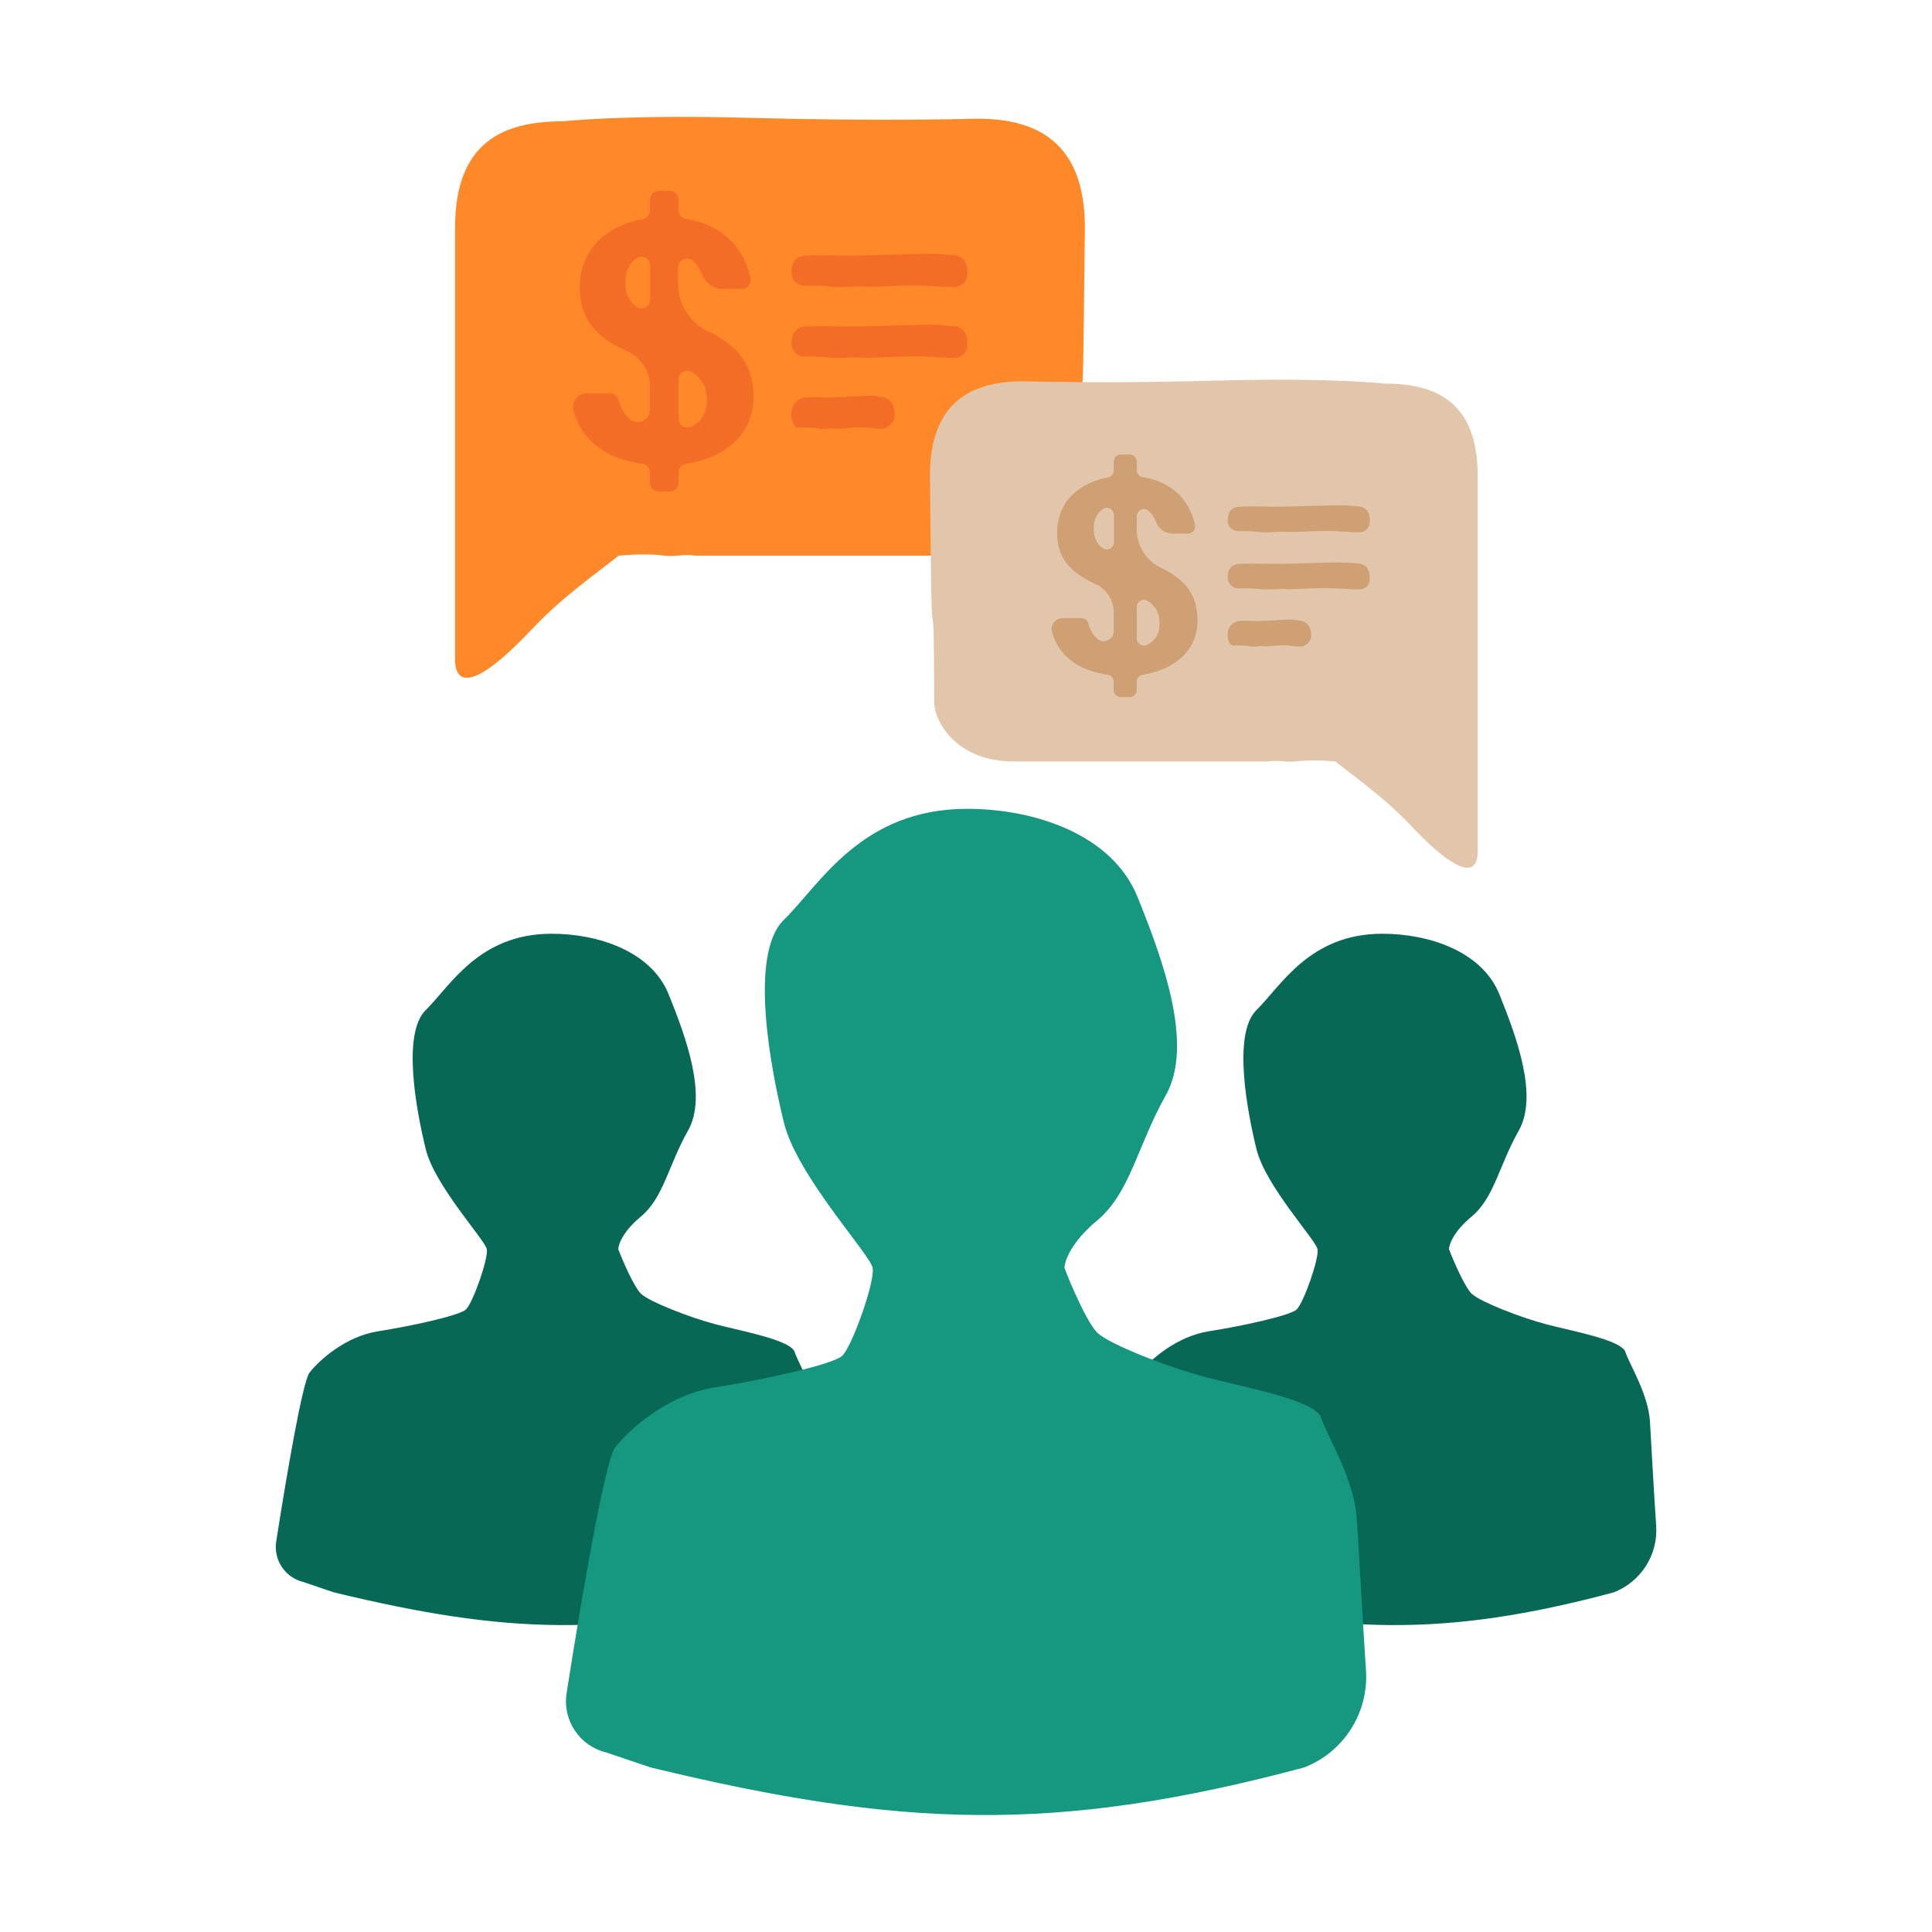
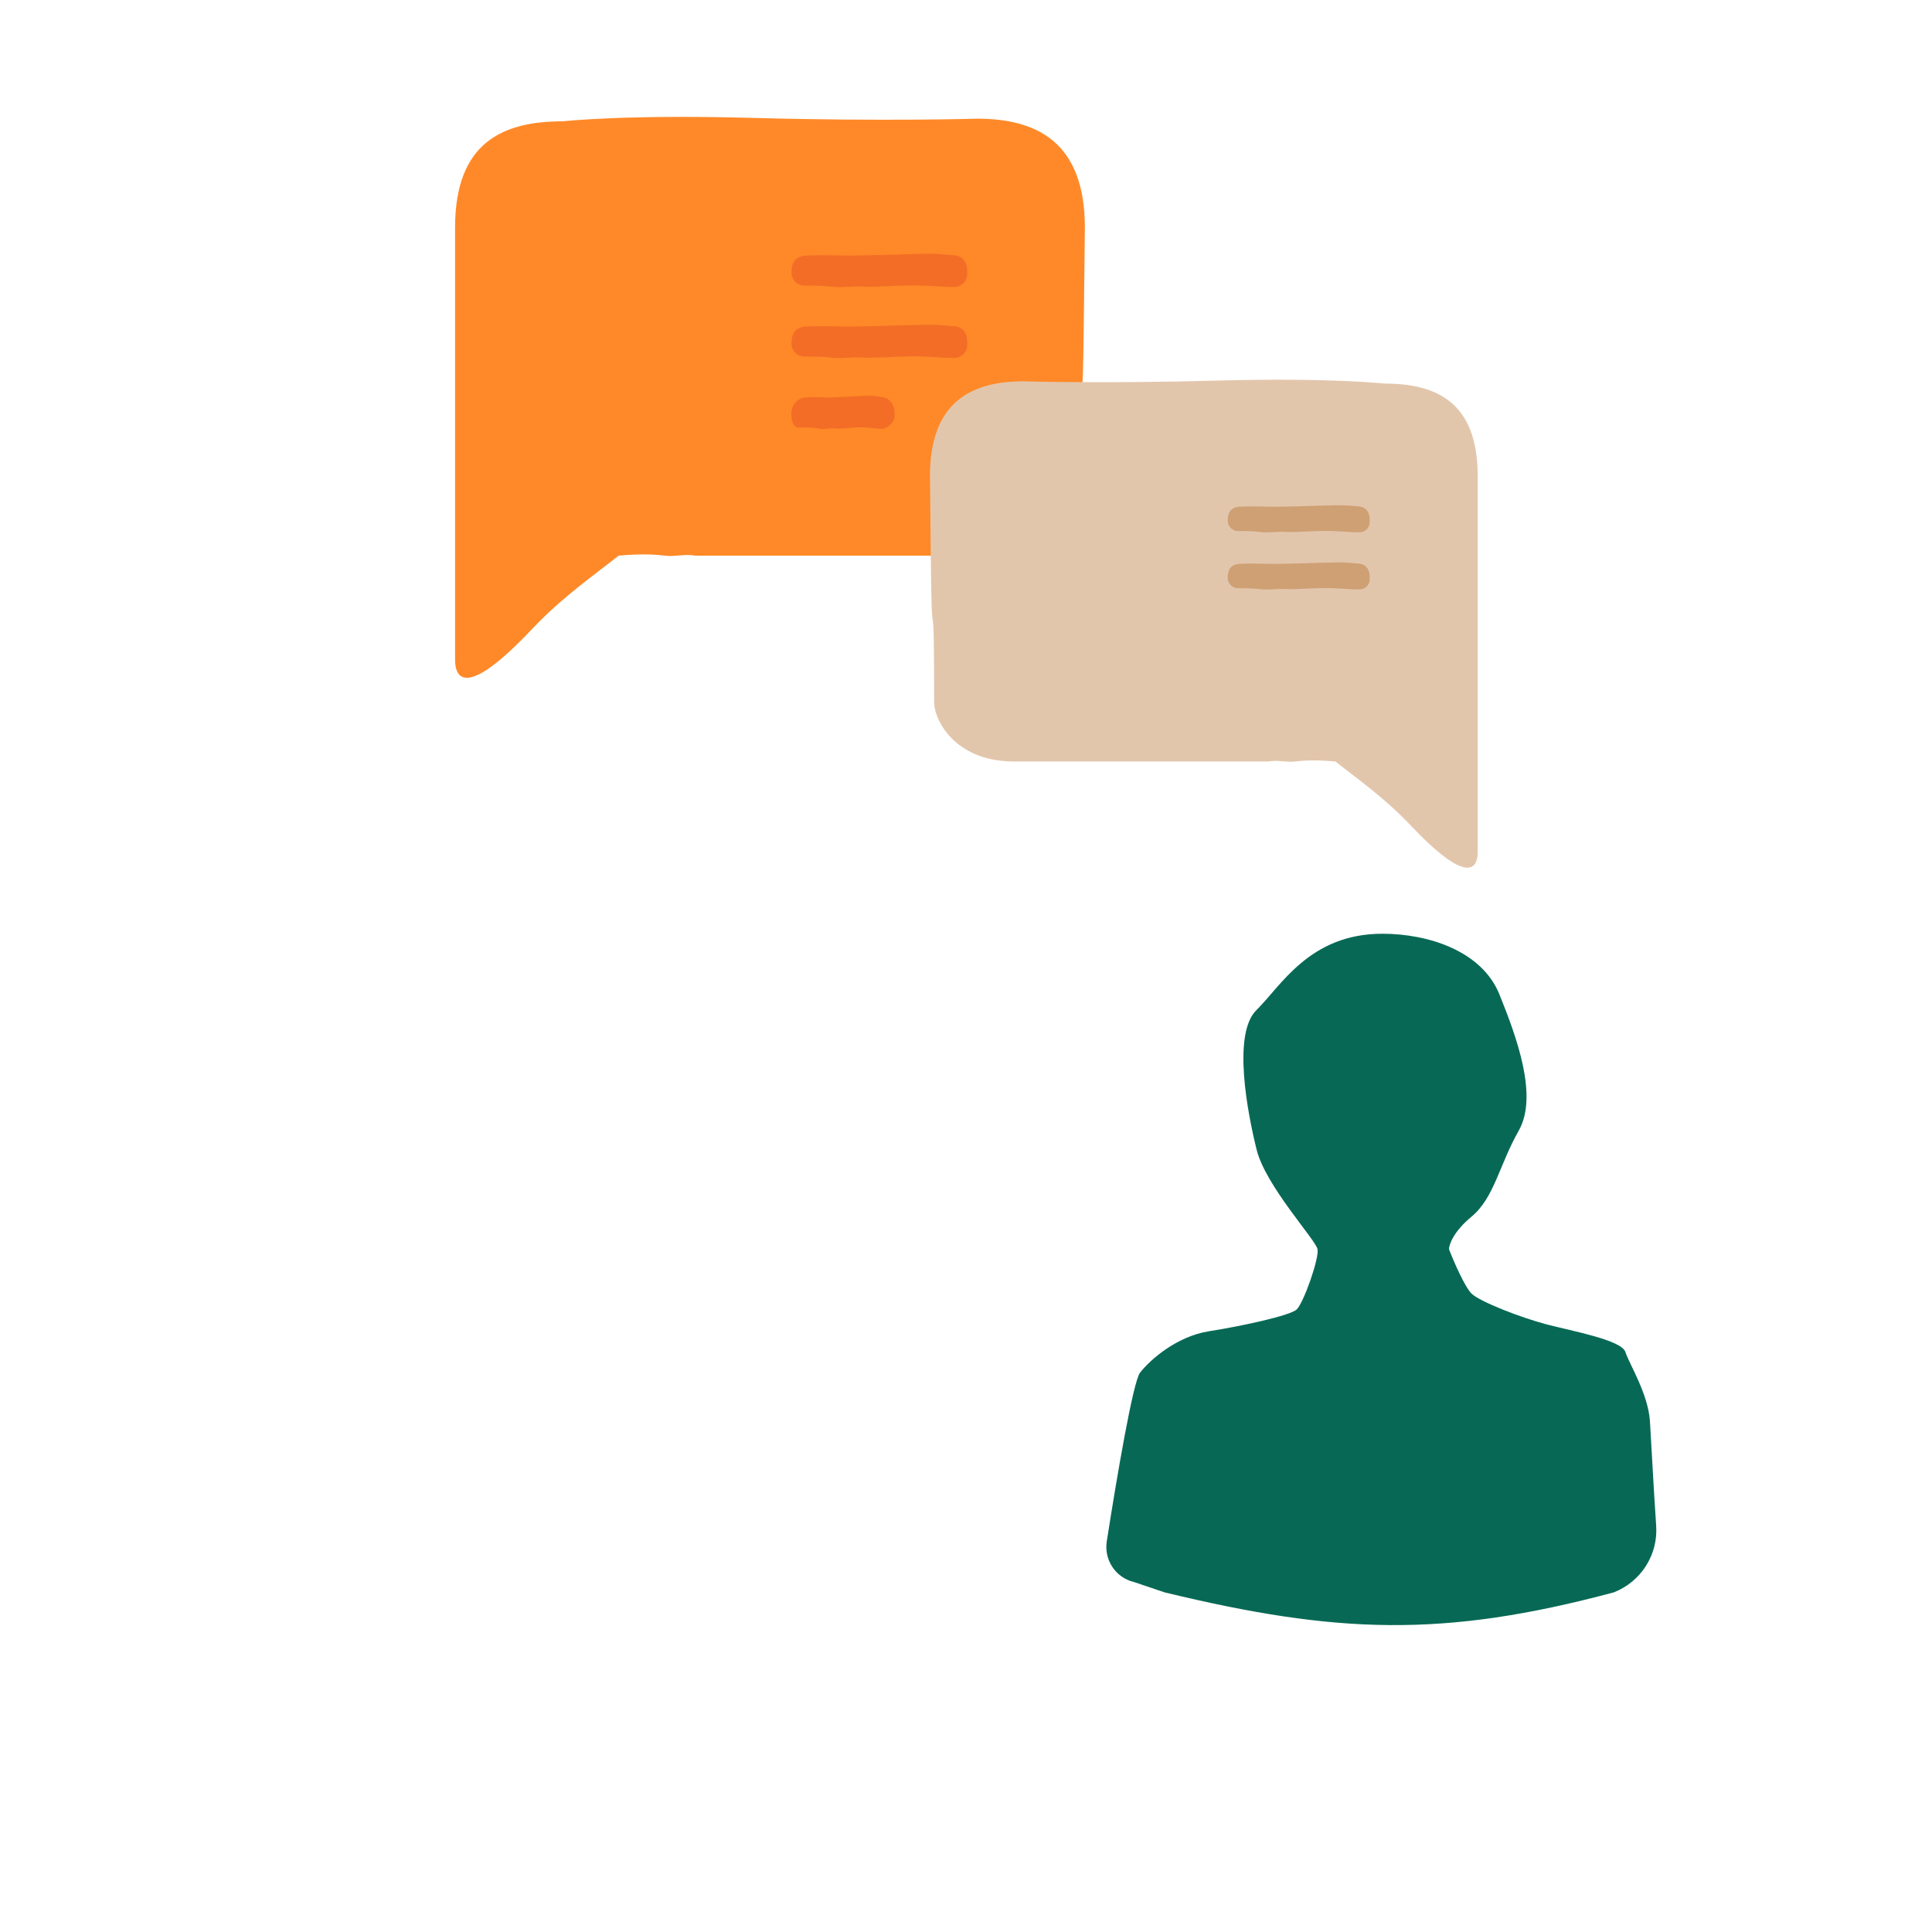
<svg xmlns="http://www.w3.org/2000/svg" version="1.1" id="Layer_1" x="0px" y="0px" viewBox="0 0 1024 1024" style="enable-background:new 0 0 1024 1024;" xml:space="preserve">
  <style type="text/css">
	.st0{fill:#076955;}
	.st1{fill:#169780;}
	.st2{fill:#FF8928;}
	.st3{fill:#E2C6AC;}
	.st4{fill:#F36D26;}
	.st5{fill:#CEA074;}
</style>
  <g>
    <g>
-       <path class="st0" d="M164,727.6c-3.7,5.1-12.1,54.2-17.6,89.4c-1.5,9.8,4.7,19.2,14.4,21.5L177,844c91,22,147.6,24.2,238,0l0,0    c14.4-5.6,23.6-19.9,22.5-35.4c-1.4-20.4-2.7-46.1-3.3-55.4c-1-14.6-11-30.3-13-36.6c-2-6.3-27.6-11-41.6-14.6    c-14-3.7-35.3-12-39.9-16.3c-3.7-3.7-9.6-17.3-12-23.6c0-2.3,2.3-9.3,12-17.3c12-10,14.6-27.3,25-45.6c10.3-18.3-1-49.2-10.3-72.2    c-9.3-23-37.7-32.1-62-32.1c-38.7,0-53.8,27.8-66.7,40.4c-13,12.6-4.7,54.9,0,73.9c4.7,19.3,31.6,48.2,32.3,52.9    c1,4.7-7.3,28.3-11,31.9c-3.3,3.3-29.9,9-46.6,11.6S169.7,720.3,164,727.6z" />
      <path class="st0" d="M604.2,727.6c-3.7,5.1-12.1,54.2-17.6,89.4c-1.5,9.8,4.7,19.2,14.4,21.5l16.3,5.5c91,22,147.6,24.2,238,0v0    c14.4-5.6,23.6-19.9,22.5-35.4c-1.4-20.4-2.7-46.1-3.3-55.4c-1-14.6-11-30.3-13-36.6s-27.6-11-41.6-14.6    c-14-3.7-35.3-12-39.9-16.3c-3.7-3.7-9.6-17.3-12-23.6c0-2.3,2.3-9.3,12-17.3c12-10,14.6-27.3,25-45.6c10.3-18.3-1-49.2-10.3-72.2    c-9.3-23-37.7-32.1-62-32.1c-38.7,0-53.8,27.8-66.7,40.4c-13,12.6-4.7,54.9,0,73.9c4.7,19.3,31.6,48.2,32.3,52.9    c1,4.7-7.3,28.3-11,31.9c-3.3,3.3-29.9,9-46.6,11.6C623.9,708.3,609.9,720.3,604.2,727.6z" />
    </g>
-     <path class="st1" d="M325.9,767.4c-5.3,7.4-17.6,78.9-25.6,130.1c-2.2,14.3,6.9,27.9,20.9,31.3l23.7,8c132.4,32,214.7,35.2,346.3,0   v0c21-8.1,34.3-29,32.8-51.5c-2-29.7-3.9-67-4.9-80.6c-1.5-21.3-16-44.1-18.9-53.3c-2.9-9.2-40.2-16-60.5-21.3   c-20.3-5.3-51.3-17.4-58.1-23.7c-5.3-5.3-14-25.2-17.4-34.4c0-3.4,3.4-13.6,17.4-25.2c17.4-14.5,21.3-39.7,36.3-66.3   c15-26.6-1.5-71.7-15-105.1s-54.9-46.7-90.3-46.7c-56.3,0-78.2,40.4-97.1,58.8c-18.9,18.4-6.8,79.9,0,107.5c6.8,28.1,46,70.2,47,77   c1.5,6.8-10.7,41.2-16,46.5c-4.8,4.8-43.6,13.1-67.8,16.9C354.5,739.3,334.1,756.7,325.9,767.4z" />
  </g>
  <path class="st2" d="M241.2,120.6v229.1c0,10.2,6.1,20.5,40.9-16.4c16.3-17.2,33-28.6,45.8-38.8c5.7-0.5,11.4-0.8,17.1-0.6  c2.4,0.1,4.9,0.3,7.3,0.6c5.4,0.7,10.7-1,16.2,0h155c14.1,0,24.6-3.8,32.2-9c8.7-6.1,13.6-14.1,15.6-20.8c0.7-2.4,1.1-4.7,1.1-6.6  c0-84.5,1.3-15.8,2.1-91.6c0.3-28.1,0.5-45.9,0.5-45.9c0-45.4-25.6-57.7-57.1-57.7c0,0-49.1,1.5-118.8-0.4  c-68.2-1.9-100.8,1.8-100.8,1.8C266.7,64.3,241.2,75.3,241.2,120.6z" />
  <path class="st3" d="M783.2,252.3v199.3c0,8.9-5.3,17.8-35.6-14.2c-14.2-15-28.7-24.9-39.8-33.8c-4.9-0.4-9.9-0.7-14.9-0.5  c-2.1,0.1-4.2,0.2-6.4,0.5c-4.7,0.6-9.3-0.9-14.1,0H537.6c-12.3,0-21.4-3.3-28-7.9c-7.6-5.3-11.8-12.3-13.6-18.1  c-0.6-2.1-0.9-4.1-0.9-5.7c0-73.5-1.2-13.8-1.8-79.7c-0.2-24.5-0.4-39.9-0.4-39.9c0-39.5,22.2-50.2,49.7-50.2  c0,0,42.7,1.3,103.4-0.4c59.4-1.6,87.7,1.6,87.7,1.6C761,203.3,783.2,212.8,783.2,252.3z" />
  <g>
    <g>
      <path class="st4" d="M512.7,144.4c0,0,0,0.3,0,0.8c0,3.8-3,6.8-6.7,6.9c-0.3,0-0.6,0-0.9,0c-7.6,0-13.4-1-23.6-0.8    s-19.2,1-24.2,0.6s-12,0.8-17.4,0c-2.8-0.4-8.3-0.6-13.6-0.5c-3.7,0-6.8-3.1-6.8-6.9l0,0c0-7.4,4-9.1,9-9.1c0,0,5.1-0.3,15.9,0    c11,0.3,31.4-0.6,45.7-0.9c7.5-0.2,13.6,0.7,13.6,0.7C508.7,135,512.7,137,512.7,144.4z" />
      <path class="st4" d="M512.7,182c0,0,0,0.3,0,0.8c0,3.8-3,6.8-6.7,6.9c-0.3,0-0.6,0-0.9,0c-7.6,0-13.4-1-23.6-0.8s-19.2,1-24.2,0.6    s-12,0.8-17.4,0c-2.8-0.4-8.3-0.6-13.6-0.5c-3.7,0-6.8-3.1-6.8-6.9v0c0-7.4,4-9.1,9-9.1c0,0,5.1-0.3,15.9,0    c11,0.3,31.4-0.6,45.7-0.9c7.5-0.2,13.6,0.7,13.6,0.7C508.7,172.6,512.7,174.6,512.7,182z" />
      <path class="st4" d="M474.2,219.6c0,0,0,0.3,0,0.8c0,3.8-4.5,6.8-6.4,6.9c-0.2,0-0.3,0-0.5,0c-3.9,0-6.9-1-12.2-0.8    c-5.3,0.2-9.9,1-12.5,0.6s-6.2,0.8-9,0c-1.4-0.4-7.9-0.6-10.7-0.5c-1.9,0-3.5-3.1-3.5-6.9l0,0c0-7.4,5.7-9.1,8.3-9.1    c0,0,2.7-0.3,8.2,0c5.7,0.3,16.2-0.6,23.6-0.9c3.9-0.2,7,0.7,7,0.7C469.2,210.2,474.2,212.2,474.2,219.6z" />
    </g>
    <g>
      <g>
-         <path class="st4" d="M359.6,250.3v5.5c0,2.6-2.1,4.7-4.7,4.7h-5.7c-2.6,0-4.7-2.1-4.7-4.7l0-5.4c0-2.3-1.7-4.3-4-4.6     c-18.7-2.5-31.9-11.7-36.5-28.1c-1.3-4.6,2.2-9.2,7-9.2h12.3c2.1,0,3.9,1.4,4.5,3.4c1.1,4.1,3,7.4,5.7,10c4.1,4,11,1,11-4.7     v-12.4c0-8.1-4.8-15.5-12.3-18.8c-15.9-7-24.9-16.6-24.9-33.5c0-21.1,14.9-32.9,33.4-36.4c2.2-0.4,3.8-2.3,3.8-4.6v-5.6     c0-2.6,2.1-4.7,4.7-4.7h5.7c2.6,0,4.7,2.1,4.7,4.7v5.5c0,2.3,1.7,4.2,3.9,4.6c19.7,3.2,30.6,15.3,34.3,31.4     c0.7,2.9-1.6,5.7-4.6,5.7l-10.3,0c-4.8,0-9-3-10.7-7.5c-1.1-2.9-2.7-5.4-5-7.4c-3-2.7-7.8-0.5-7.8,3.5v8.7     c0,10.7,6,20.5,15.7,25.1c17.1,8.2,24.3,18.8,24.3,34.8c0,19.8-15.1,32.4-36,35.6C361.3,246.1,359.6,248,359.6,250.3z      M344.6,158.7v-17.9c0-3.8-4.3-6.1-7.4-3.8c-3.7,2.8-5.8,6.9-5.8,12.5c0,6,1.9,10,5.7,12.9C340.2,164.8,344.6,162.6,344.6,158.7z      M359.6,221.9c0,3.4,3.6,5.7,6.7,4.2c5.4-2.5,8.4-7.1,8.4-14.2c0-5.9-2-10.8-7.9-14.7c-3.1-2-7.2,0.3-7.2,3.9L359.6,221.9z" />
-       </g>
+         </g>
    </g>
  </g>
  <g>
    <g>
      <g>
        <g>
          <path class="st5" d="M726,275.9c0,0,0,0.2,0,0.7c0,3.1-2.4,5.5-5.4,5.5c-0.2,0-0.5,0-0.7,0c-6.1,0-10.8-0.8-19.1-0.7      c-8.2,0.2-15.5,0.8-19.5,0.5s-9.7,0.7-14.1,0c-2.2-0.3-6.7-0.5-11-0.4c-3,0-5.5-2.5-5.5-5.6l0,0c0-5.9,3.3-7.4,7.3-7.4      c0,0,4.2-0.2,12.9,0c8.9,0.3,25.3-0.5,36.8-0.7c6.1-0.1,11,0.5,11,0.5C722.7,268.3,726,269.9,726,275.9z" />
        </g>
        <g>
          <path class="st5" d="M726,306.2c0,0,0,0.2,0,0.7c0,3.1-2.4,5.5-5.4,5.5c-0.2,0-0.5,0-0.7,0c-6.1,0-10.8-0.8-19.1-0.7      s-15.5,0.8-19.5,0.5c-4-0.3-9.7,0.7-14.1,0c-2.2-0.3-6.7-0.5-11-0.4c-3,0-5.5-2.5-5.5-5.6v0c0-5.9,3.3-7.4,7.3-7.4      c0,0,4.2-0.2,12.9,0c8.9,0.3,25.3-0.5,36.8-0.7c6.1-0.1,11,0.5,11,0.5C722.7,298.6,726,300.3,726,306.2z" />
        </g>
        <g>
-           <path class="st5" d="M694.9,336.5c0,0,0,0.2,0,0.7c0,3.1-3.6,5.5-5.1,5.5c-0.1,0-0.2,0-0.4,0c-3.2,0-5.6-0.8-9.9-0.7      s-8,0.8-10.1,0.5c-2.1-0.3-5,0.7-7.3,0c-1.2-0.3-6.4-0.5-8.6-0.4c-1.6,0-2.8-2.5-2.8-5.6l0,0c0-5.9,4.6-7.4,6.7-7.4      c0,0,2.1-0.2,6.6,0c4.6,0.3,13.1-0.5,19-0.7c3.1-0.1,5.7,0.5,5.7,0.5C690.9,329,694.9,330.6,694.9,336.5z" />
-         </g>
+           </g>
      </g>
      <g>
        <g>
-           <path class="st5" d="M602.5,361.3v4.4c0,2.1-1.7,3.8-3.8,3.8h-4.6c-2.1,0-3.8-1.7-3.8-3.8v-4.4c0-1.9-1.4-3.5-3.2-3.7      c-15.1-2.1-25.8-9.5-29.5-22.6c-1.1-3.7,1.8-7.4,5.7-7.4h9.9c1.7,0,3.2,1.1,3.6,2.7c0.9,3.3,2.5,6,4.6,8.1      c3.3,3.3,8.9,0.8,8.9-3.8v-10c0-6.6-3.9-12.5-9.9-15.2c-12.8-5.7-20.1-13.4-20.1-27c0-17,12.1-26.5,26.9-29.4      c1.8-0.3,3.1-1.9,3.1-3.7v-4.6c0-2.1,1.7-3.8,3.8-3.8h4.6c2.1,0,3.8,1.7,3.8,3.8v4.5c0,1.9,1.3,3.4,3.2,3.7      c15.9,2.6,24.7,12.3,27.7,25.3c0.5,2.3-1.3,4.6-3.7,4.6h-8.3c-3.9,0-7.2-2.4-8.6-6c-0.9-2.4-2.2-4.4-4-6      c-2.4-2.2-6.3-0.4-6.3,2.8v7c0,8.6,4.9,16.5,12.6,20.2c13.8,6.6,19.6,15.1,19.6,28.1c0,16-12.2,26.1-29,28.7      C603.9,357.9,602.5,359.5,602.5,361.3z M590.4,287.4V273c0-3.1-3.5-4.9-6-3.1c-3,2.2-4.7,5.6-4.7,10.1c0,4.8,1.5,8,4.6,10.4      C586.8,292.3,590.4,290.6,590.4,287.4z M602.5,338.4c0,2.8,2.9,4.6,5.4,3.4c4.3-2,6.7-5.7,6.7-11.5c0-4.8-1.6-8.7-6.3-11.8      c-2.5-1.6-5.8,0.2-5.8,3.2V338.4z" />
-         </g>
+           </g>
      </g>
    </g>
  </g>
</svg>